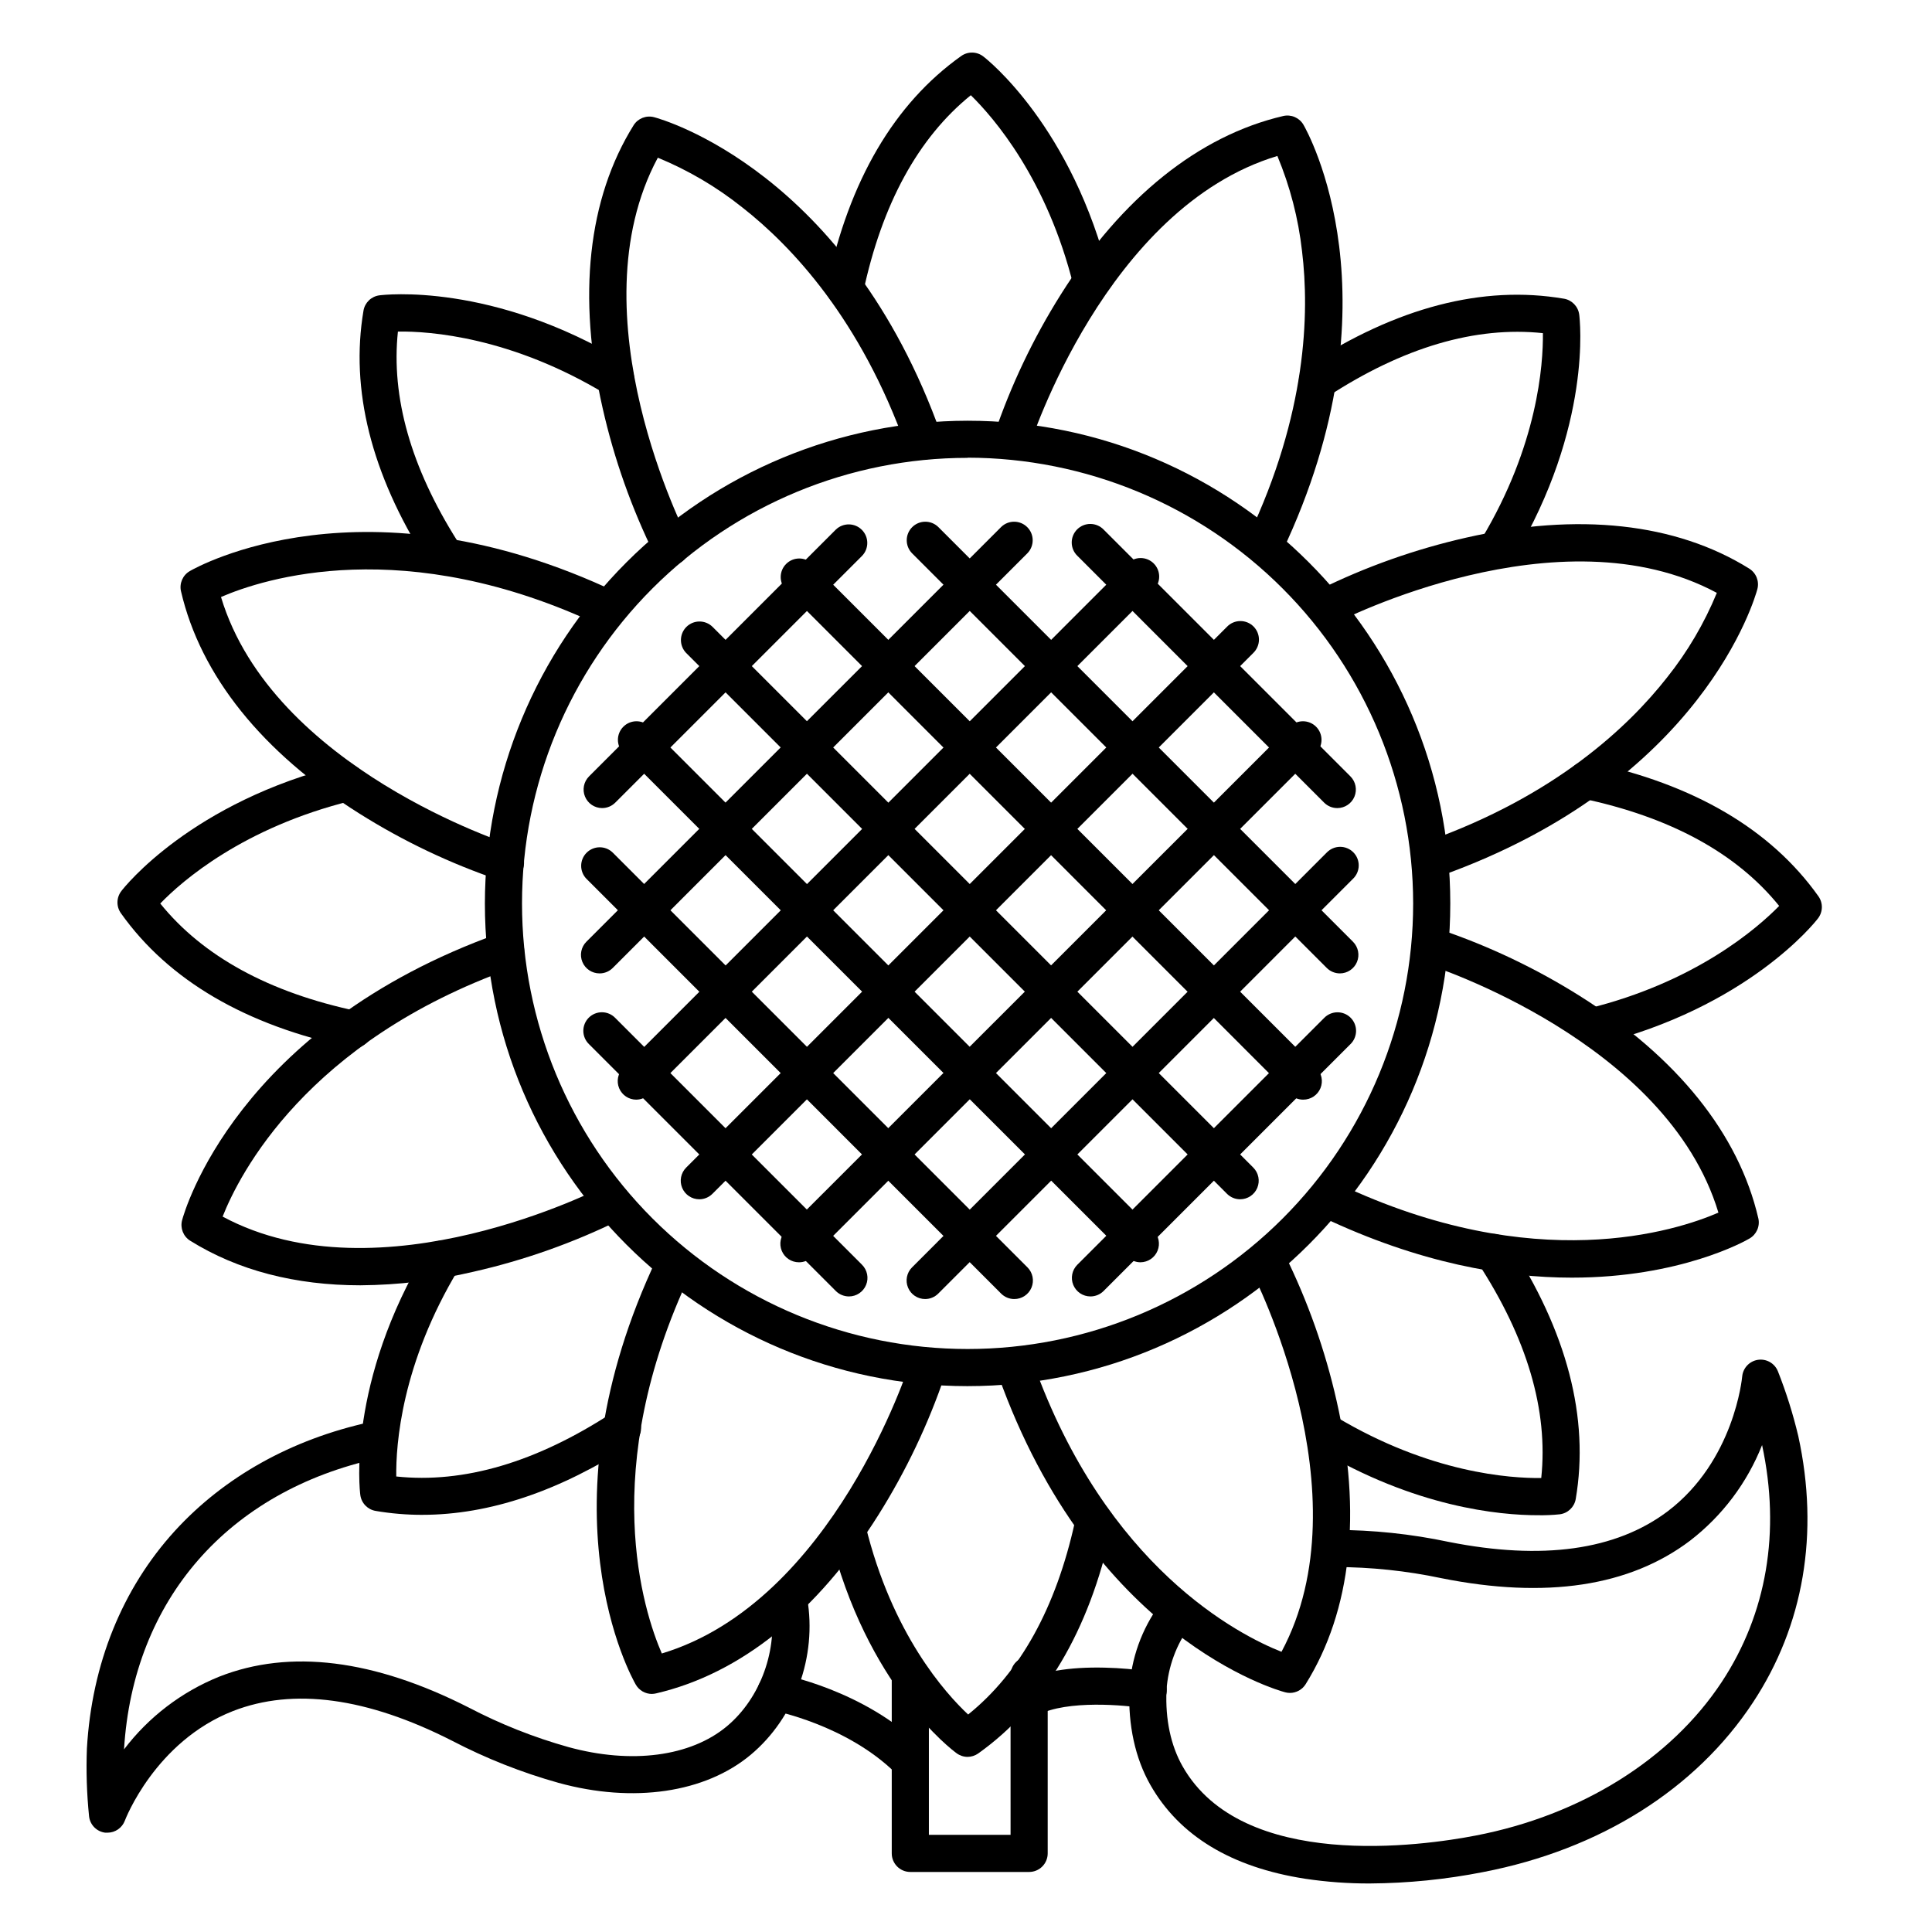
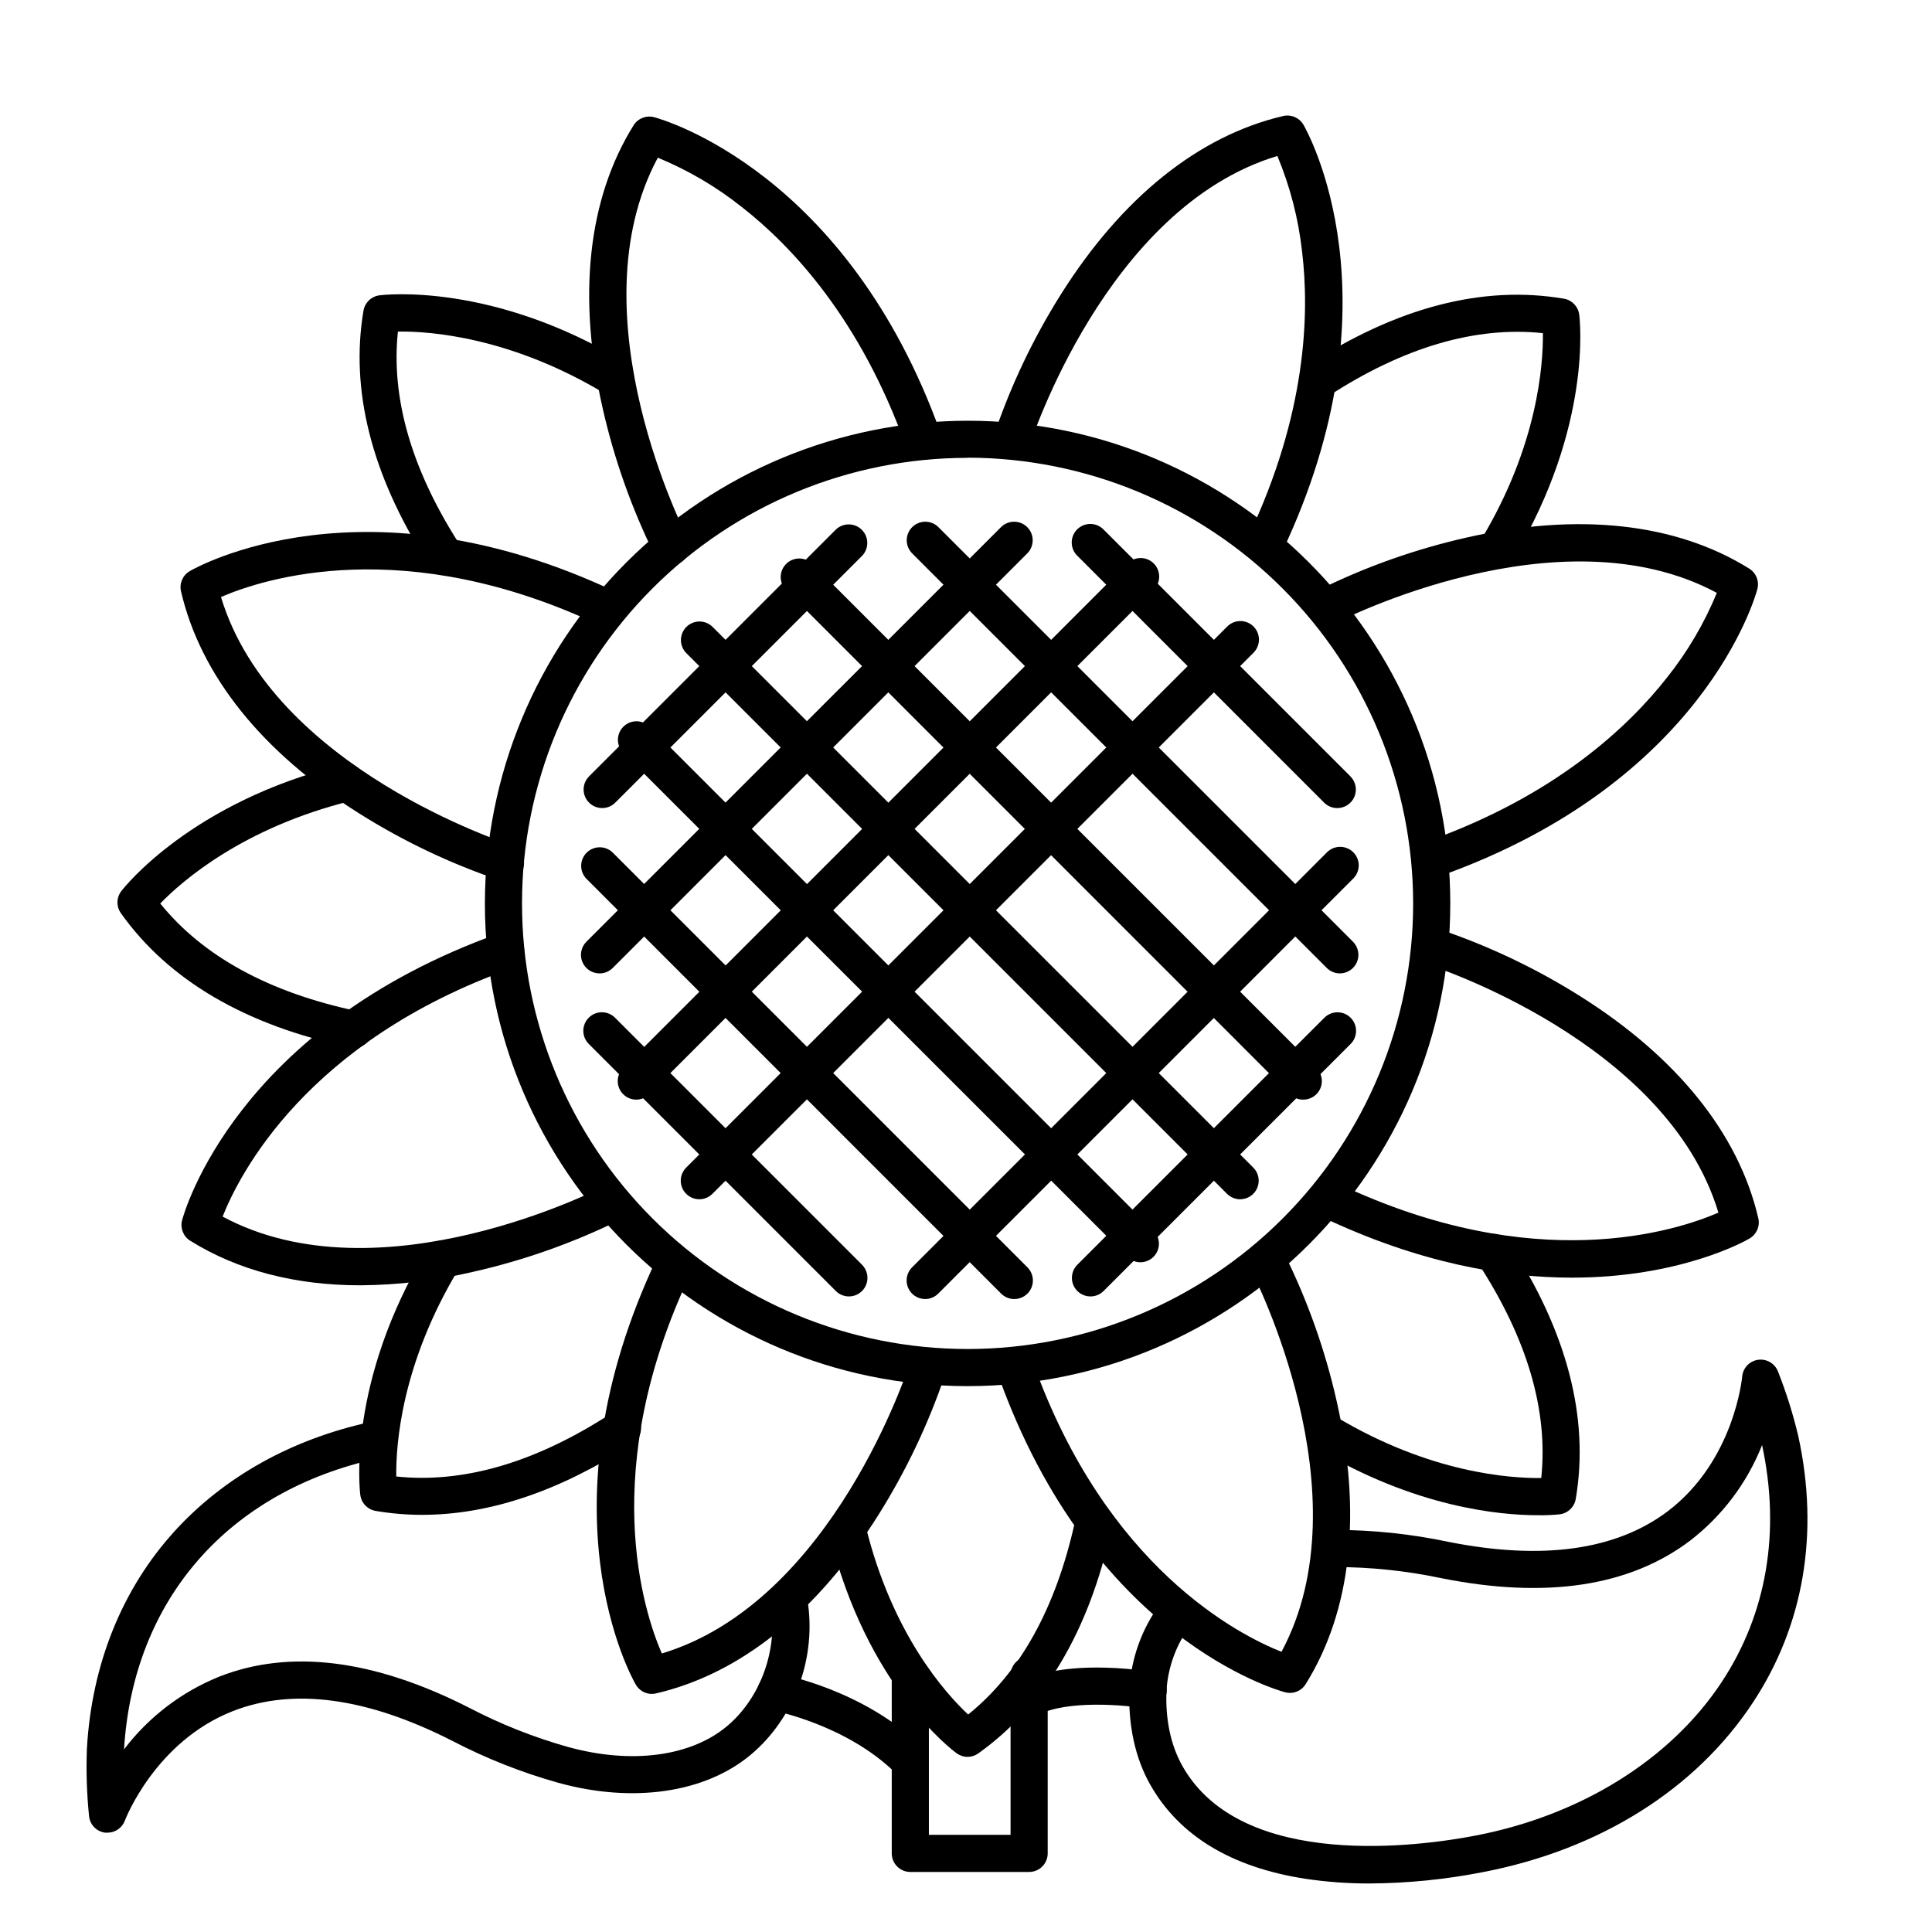
<svg xmlns="http://www.w3.org/2000/svg" fill="#000000" width="800px" height="800px" version="1.1" viewBox="144 144 512 512">
  <g>
    <path d="m400.42 511.34c-70.555 0-127.92-57.398-127.92-127.92 0.047-33.914 13.539-66.422 37.52-90.402s56.488-37.473 90.402-37.52c70.543 0 127.92 57.398 127.92 127.92 0 70.523-57.379 127.92-127.92 127.92zm0-246v-0.004c-31.316 0-61.352 12.441-83.496 34.586s-34.586 52.18-34.586 83.496c0 31.316 12.441 61.352 34.586 83.496 22.145 22.145 52.18 34.586 83.496 34.586s61.352-12.441 83.496-34.586c22.145-22.145 34.586-52.18 34.586-83.496-0.031-31.312-12.48-61.336-34.617-83.48-22.137-22.148-52.152-34.605-83.465-34.648z" />
-     <path d="m367.98 225.42c-0.332-0.004-0.66-0.043-0.984-0.109-1.277-0.266-2.398-1.031-3.113-2.125-0.711-1.09-0.965-2.422-0.695-3.699 5.824-27.621 17.781-48.02 35.543-60.645 1.766-1.254 4.141-1.207 5.852 0.117 0.984 0.738 23.617 18.617 33.457 58.598 0.383 2.512-1.207 4.898-3.672 5.512-2.465 0.613-4.988-0.746-5.832-3.141-7.055-28.535-21.273-44.832-27.258-50.695-13.973 11.305-23.559 28.871-28.535 52.281-0.477 2.258-2.457 3.879-4.762 3.906z" />
    <path d="m400.38 609.59c-1.043-0.012-2.059-0.355-2.894-0.984-0.984-0.699-23.902-17.762-33.703-58.105h0.004c-0.645-2.641 0.977-5.301 3.621-5.941 2.641-0.641 5.301 0.98 5.941 3.621 7.016 28.859 21.254 44.605 27.219 50.184 13.777-11.09 23.281-28.262 28.309-51.117 0.586-2.656 3.211-4.336 5.863-3.75 2.656 0.582 4.336 3.211 3.75 5.863-5.902 26.953-17.789 46.906-35.258 59.324v0.004c-0.836 0.586-1.832 0.902-2.852 0.902z" />
-     <path d="m566 420.98c-2.481-0.012-4.562-1.867-4.859-4.328-0.297-2.461 1.281-4.762 3.688-5.363 28.477-7.016 44.812-21.234 50.668-27.207-11.297-13.984-28.859-23.559-52.27-28.488-2.66-0.559-4.363-3.168-3.805-5.828 0.559-2.66 3.168-4.363 5.832-3.805 27.609 5.824 48.008 17.781 60.633 35.543 1.277 1.773 1.23 4.18-0.117 5.902-0.738 0.984-18.609 23.617-58.586 33.457h-0.004c-0.387 0.082-0.781 0.121-1.18 0.117z" />
    <path d="m237.7 421.65c-0.328-0.008-0.66-0.043-0.98-0.109-27.613-5.797-48.051-17.754-60.664-35.512-1.277-1.777-1.23-4.184 0.117-5.906 0.738-0.984 18.609-23.617 58.578-33.457 1.27-0.32 2.613-0.121 3.738 0.555 1.121 0.676 1.93 1.77 2.242 3.039 0.312 1.273 0.105 2.617-0.574 3.738-0.684 1.117-1.781 1.918-3.055 2.223-28.645 7.078-44.863 21.246-50.629 27.219 11.297 13.984 28.859 23.617 52.281 28.535 2.477 0.504 4.172 2.801 3.914 5.316-0.254 2.516-2.371 4.43-4.898 4.426z" />
    <path d="m261.11 294.86c-1.688 0-3.258-0.859-4.16-2.285-14.574-23.035-20.164-45.324-16.621-66.254 0.359-2.125 2.062-3.769 4.203-4.051 1.199-0.156 29.875-3.562 65.102 17.711 2.34 1.402 3.102 4.438 1.699 6.777-1.398 2.344-4.438 3.106-6.777 1.703-25.094-15.172-46.691-16.727-55.105-16.59-1.84 17.367 3.453 36.004 15.742 55.469h0.004c0.957 1.516 1.012 3.43 0.148 5-0.863 1.57-2.512 2.543-4.301 2.547z" />
    <path d="m551.54 545.55c-10.203 0-32.473-2.106-58.43-17.574-2.336-1.391-3.098-4.41-1.707-6.742 1.391-2.336 4.41-3.102 6.746-1.711 24.855 14.859 46.051 16.266 54.297 16.168 1.898-17.879-3.75-37.066-16.816-57.07-1.484-2.277-0.84-5.328 1.434-6.809 2.277-1.484 5.328-0.844 6.812 1.434 15.41 23.617 21.371 46.523 17.711 68.004v0.004c-0.363 2.129-2.078 3.777-4.223 4.051-1.934 0.199-3.879 0.281-5.824 0.246z" />
    <path d="m540.86 294.22c-1.77-0.004-3.398-0.957-4.269-2.496-0.867-1.539-0.848-3.426 0.059-4.945 14.887-24.844 16.324-46.188 16.234-54.492-17.871-1.891-37.059 3.758-57.07 16.828-2.277 1.48-5.328 0.84-6.812-1.438-1.48-2.277-0.84-5.328 1.438-6.809 23.617-15.41 46.523-21.383 68.004-17.711v-0.004c2.137 0.359 3.789 2.074 4.066 4.223 0.156 1.18 3.523 29.52-17.379 64.48-0.906 1.488-2.527 2.387-4.269 2.363z" />
    <path d="m255.89 545.45c-4.137 0-8.27-0.348-12.348-1.043-2.133-0.363-3.777-2.078-4.055-4.223-0.156-1.199-3.562-29.875 17.711-65.102 1.41-2.324 4.434-3.07 6.762-1.664 2.324 1.41 3.07 4.434 1.664 6.762-15.273 25.238-16.727 46.73-16.609 55.105 17.879 1.898 37.078-3.75 57.121-16.816l-0.004-0.004c1.094-0.77 2.449-1.062 3.762-0.809 1.312 0.25 2.465 1.023 3.195 2.144 0.73 1.117 0.973 2.484 0.676 3.785-0.297 1.305-1.113 2.43-2.258 3.117-19.141 12.445-37.797 18.746-55.617 18.746z" />
    <path d="m321.85 293.73c-1.828 0-3.508-1.016-4.359-2.637-6.102-12.375-10.727-25.422-13.773-38.879-6.742-29.609-3.938-55.566 8.207-75.039 1.148-1.812 3.344-2.672 5.422-2.117 2.086 0.551 51.227 14.355 76.055 84.082h-0.004c0.469 1.238 0.422 2.609-0.137 3.812-0.555 1.199-1.57 2.125-2.816 2.566-1.242 0.445-2.617 0.367-3.805-0.215-1.188-0.578-2.094-1.613-2.512-2.867-12.035-33.781-30.23-53.137-43.383-63.449v0.004c-6.809-5.441-14.355-9.883-22.414-13.199-22.434 41.781 7.578 100.17 7.871 100.77 0.605 1.156 0.727 2.504 0.336 3.75-0.387 1.246-1.258 2.285-2.414 2.891-0.703 0.355-1.484 0.535-2.273 0.523z" />
    <path d="m485.83 592.64c-0.426 0-0.848-0.055-1.258-0.168-2.086-0.551-51.227-14.355-76.055-84.082-0.469-1.238-0.418-2.609 0.137-3.809s1.57-2.125 2.816-2.57c1.246-0.441 2.617-0.363 3.805 0.215s2.094 1.613 2.512 2.867c19.375 54.406 54.652 72.234 65.82 76.652 22.453-41.789-7.566-100.18-7.871-100.78-0.668-1.16-0.832-2.539-0.457-3.824 0.371-1.285 1.254-2.359 2.438-2.981s2.57-0.734 3.84-0.312c1.27 0.422 2.312 1.344 2.887 2.555 6.113 12.367 10.738 25.418 13.777 38.875 6.742 29.609 3.938 55.566-8.207 75.039v0.004c-0.898 1.445-2.481 2.32-4.184 2.32z" />
    <path d="m523.98 376.49c-2.394 0-4.441-1.723-4.852-4.082-0.406-2.359 0.941-4.672 3.195-5.473 33.781-12.023 53.137-30.23 63.449-43.375 5.441-6.82 9.887-14.379 13.207-22.445-41.789-22.445-100.17 7.578-100.78 7.871-2.41 1.262-5.383 0.332-6.644-2.078-1.258-2.406-0.328-5.379 2.078-6.641 12.371-6.106 25.422-10.727 38.879-13.777 29.617-6.742 55.566-3.938 75.051 8.195l-0.004 0.004c1.844 1.145 2.719 3.356 2.156 5.449-0.551 2.078-14.355 51.219-84.094 76.043v0.004c-0.523 0.195-1.082 0.297-1.641 0.305z" />
    <path d="m239.52 484.62c-17.23 0-32.473-3.938-45.105-11.809v0.004c-1.84-1.145-2.715-3.359-2.156-5.453 0.551-2.078 14.355-51.168 84.082-76.043h0.004c2.559-0.914 5.375 0.422 6.285 2.981 0.914 2.559-0.422 5.375-2.981 6.289-54.406 19.363-72.234 54.652-76.652 65.82 41.781 22.445 100.17-7.578 100.77-7.871l-0.004-0.004c2.41-1.262 5.383-0.336 6.648 2.074 1.262 2.406 0.336 5.383-2.07 6.644-12.375 6.106-25.426 10.727-38.879 13.777-9.816 2.312-19.859 3.516-29.945 3.59z" />
    <path d="m277.9 377.52c-0.492-0.004-0.984-0.082-1.457-0.227-13.066-4.418-25.57-10.363-37.242-17.715-25.703-16.176-42.047-36.527-47.23-58.863h-0.004c-0.488-2.106 0.461-4.289 2.332-5.371 1.859-1.082 46.367-26.066 113.23 5.676v0.004c2.227 1.281 3.094 4.059 1.988 6.379-1.105 2.32-3.812 3.398-6.211 2.477-52.152-24.777-89.723-12.438-100.74-7.664 13.668 45.422 76.191 65.484 76.832 65.684v-0.004c2.332 0.715 3.789 3.031 3.422 5.445-0.367 2.41-2.449 4.191-4.887 4.18z" />
    <path d="m560.6 482.59c-17.957 0-40.402-3.809-66.164-16.039-2.227-1.281-3.094-4.062-1.988-6.383 1.105-2.32 3.812-3.398 6.211-2.473 52.152 24.777 89.723 12.438 100.74 7.664-13.668-45.422-76.191-65.484-76.84-65.684h-0.004c-2.594-0.812-4.035-3.578-3.223-6.172 0.816-2.598 3.582-4.039 6.176-3.223 13.066 4.414 25.566 10.359 37.234 17.711 25.711 16.176 42.055 36.527 47.23 58.863h0.004c0.484 2.113-0.473 4.297-2.352 5.371-1.105 0.672-18.363 10.363-47.027 10.363z" />
    <path d="m479.3 293.11c-0.73 0.004-1.449-0.16-2.106-0.473-2.453-1.164-3.5-4.098-2.332-6.551 15.379-32.395 16.207-58.961 14.188-75.543-0.973-8.672-3.176-17.16-6.535-25.211-45.422 13.688-65.477 76.191-65.684 76.84h0.004c-0.816 2.594-3.578 4.035-6.172 3.219-2.59-0.816-4.031-3.578-3.215-6.168 4.418-13.066 10.363-25.562 17.711-37.234 16.168-25.676 36.566-42.027 58.891-47.242 2.109-0.496 4.297 0.445 5.383 2.32 1.074 1.859 26.066 46.375-5.688 113.24-0.816 1.715-2.547 2.809-4.445 2.805z" />
    <path d="m316.76 592.91c-1.754 0-3.379-0.934-4.262-2.453-1.082-1.859-26.066-46.375 5.688-113.24 1.281-2.227 4.062-3.094 6.383-1.988 2.32 1.105 3.398 3.812 2.473 6.211-24.777 52.152-12.438 89.73-7.656 100.75 45.422-13.676 65.477-76.191 65.684-76.84v-0.004c0.816-2.594 3.578-4.031 6.172-3.219 2.59 0.816 4.031 3.578 3.215 6.172-4.418 13.062-10.363 25.562-17.711 37.234-16.176 25.703-36.535 42.047-58.871 47.23-0.367 0.09-0.738 0.137-1.113 0.141z" />
    <path d="m416.73 640.09h-31.488c-2.719 0-4.918-2.203-4.918-4.918v-47.234c0-2.715 2.199-4.918 4.918-4.918s4.922 2.203 4.922 4.918v42.312h21.648l-0.004-42.312c0-2.715 2.203-4.918 4.922-4.918s4.922 2.203 4.922 4.918v47.234c0 1.305-0.52 2.555-1.441 3.477-0.926 0.926-2.176 1.441-3.481 1.441z" />
    <path d="m507.03 643.14c-5.758 0.02-11.512-0.402-17.211-1.262-19.523-3.031-33.309-11.395-40.965-24.867-4.035-7.094-5.902-15.832-5.559-25.27v0.004c0.445-8.195 3.273-16.082 8.141-22.691 1.629-2.133 4.664-2.562 6.824-0.973 2.16 1.59 2.648 4.617 1.098 6.809-3.644 4.961-5.801 10.852-6.223 16.992v0.188c-0.336 7.606 1.141 14.543 4.281 20.055 15.832 27.855 63.527 21.059 77.734 18.301 27.906-5.383 51.641-20.211 65.133-40.688 11.938-18.117 15.625-39.824 10.688-62.781-3.957 10.008-10.547 18.758-19.07 25.328-16.039 12.152-38.227 15.5-65.93 9.949-9.258-1.957-18.695-2.945-28.16-2.953h-0.059c-2.719 0.02-4.938-2.168-4.957-4.883-0.016-2.719 2.172-4.938 4.887-4.957 10.164 0.012 20.297 1.074 30.238 3.18 24.797 4.922 44.281 2.234 57.996-8.078 17.711-13.383 19.758-35.484 19.777-35.711h0.004c0.188-2.269 1.91-4.117 4.164-4.461 2.254-0.34 4.449 0.91 5.301 3.027 2.207 5.586 4.012 11.324 5.402 17.168 5.617 25.73 1.465 50.184-12.016 70.613-15.152 23.008-40.539 38.965-71.477 44.938-9.898 1.949-19.957 2.961-30.043 3.023z" />
    <path d="m172.5 629.68h-0.609c-2.266-0.277-4.043-2.078-4.289-4.348-0.609-5.981-0.801-11.992-0.57-18 1.301-22.406 9.359-42.312 23.293-57.613 13.078-14.328 30.945-24.305 51.68-28.84h-0.004c2.656-0.582 5.281 1.102 5.859 3.754 0.582 2.656-1.098 5.277-3.754 5.859-39.703 8.688-64.816 37.5-67.238 77.105h0.004c6.523-8.578 15.242-15.238 25.238-19.273 18.695-7.359 40.973-4.594 66.156 8.215 8.387 4.387 17.207 7.883 26.32 10.441 16.727 4.606 32.422 2.539 42.047-5.5 8.953-7.477 13.609-20.418 11.59-32.195v-0.004c-0.355-2.625 1.434-5.062 4.043-5.512 2.613-0.445 5.113 1.254 5.652 3.852 2.637 15.359-3.246 31.605-14.965 41.406-12.102 10.117-31.145 12.898-50.934 7.449-9.766-2.734-19.223-6.473-28.215-11.16-22.535-11.465-42.055-14.109-58.055-7.871-20.664 8.09-28.594 28.84-28.664 29.047-0.719 1.91-2.543 3.18-4.586 3.188z" />
    <path d="m416.86 599.01c-2.269 0-4.242-1.551-4.781-3.754-0.535-2.203 0.504-4.492 2.519-5.535 5.285-2.734 12.734-4.004 22.16-3.777 4.109 0.09 8.207 0.453 12.27 1.082 1.305 0.199 2.473 0.91 3.246 1.98 0.773 1.066 1.086 2.402 0.867 3.699-0.219 1.301-0.953 2.461-2.031 3.215-1.082 0.758-2.418 1.047-3.715 0.809-5.234-0.875-20.516-2.273-28.281 1.73-0.695 0.363-1.469 0.551-2.254 0.551z" />
    <path d="m384.75 615.25c-1.289 0-2.523-0.508-3.445-1.406-13.047-12.793-32.254-16.5-32.473-16.543h0.004c-1.309-0.211-2.481-0.938-3.242-2.023-0.766-1.082-1.059-2.426-0.82-3.731 0.242-1.305 1-2.453 2.102-3.191 1.102-0.738 2.453-1 3.75-0.727 0.906 0.168 22.387 4.289 37.551 19.188 1.426 1.398 1.863 3.523 1.109 5.371-0.758 1.852-2.555 3.062-4.555 3.062z" />
    <path d="m472.65 461.82c-1.305 0-2.551-0.52-3.473-1.438l-143.34-143.34c-1.867-1.93-1.84-5 0.059-6.898 1.898-1.895 4.965-1.922 6.898-0.059l143.34 143.34c1.406 1.41 1.824 3.523 1.062 5.359-0.762 1.836-2.555 3.035-4.543 3.035z" />
    <path d="m489.35 435.42c-1.305 0-2.555-0.516-3.477-1.438l-133.6-133.64c-1.863-1.93-1.836-5 0.062-6.894 1.895-1.898 4.965-1.926 6.894-0.062l133.6 133.6c1.434 1.406 1.871 3.539 1.105 5.394-0.766 1.852-2.582 3.055-4.586 3.039z" />
    <path d="m499.09 401.96c-1.301 0-2.551-0.516-3.473-1.434l-109.94-109.93c-1.863-1.93-1.84-4.996 0.059-6.894 1.898-1.898 4.969-1.926 6.898-0.062l109.94 109.95c1.391 1.41 1.801 3.516 1.039 5.344s-2.543 3.019-4.523 3.027z" />
    <path d="m498.4 358.15c-1.305 0.004-2.559-0.516-3.484-1.438l-65.395-65.406c-0.949-0.914-1.492-2.176-1.504-3.496-0.012-1.32 0.508-2.586 1.441-3.519 0.934-0.934 2.203-1.453 3.523-1.441 1.32 0.012 2.578 0.551 3.496 1.5l65.406 65.406c1.402 1.41 1.82 3.519 1.062 5.356-0.762 1.836-2.551 3.035-4.535 3.039z" />
    <path d="m446.25 478.52c-1.301 0-2.551-0.52-3.473-1.438l-133.64-133.6c-1.867-1.93-1.84-5 0.059-6.898 1.898-1.898 4.965-1.926 6.898-0.059l133.6 133.6c1.398 1.402 1.82 3.508 1.066 5.34-0.75 1.836-2.531 3.035-4.512 3.055z" />
    <path d="m412.79 488.26c-1.301 0-2.551-0.516-3.473-1.434l-109.92-109.95c-1.863-1.93-1.84-4.996 0.059-6.894 1.898-1.898 4.969-1.926 6.898-0.062l109.94 109.95c1.406 1.41 1.824 3.527 1.059 5.367-0.77 1.84-2.57 3.031-4.562 3.023z" />
    <path d="m368.97 487.57c-1.305-0.004-2.555-0.523-3.473-1.445l-65.406-65.406c-0.949-0.918-1.492-2.176-1.504-3.496-0.012-1.32 0.508-2.59 1.441-3.523s2.203-1.453 3.523-1.441c1.32 0.012 2.578 0.555 3.496 1.504l65.395 65.406c1.41 1.406 1.836 3.527 1.07 5.367-0.762 1.84-2.559 3.039-4.551 3.035z" />
    <path d="m329.32 461.82c-1.988 0-3.781-1.199-4.543-3.035-0.762-1.836-0.344-3.949 1.062-5.359l143.34-143.34c0.914-0.949 2.176-1.488 3.496-1.5 1.316-0.012 2.586 0.508 3.519 1.438 0.934 0.934 1.453 2.203 1.441 3.523-0.012 1.32-0.555 2.578-1.504 3.496l-143.34 143.34c-0.926 0.918-2.172 1.438-3.477 1.438z" />
-     <path d="m355.72 478.52c-1.988 0-3.781-1.199-4.543-3.035-0.762-1.836-0.344-3.953 1.059-5.359l133.64-133.6c1.934-1.867 5-1.84 6.898 0.059 1.898 1.898 1.926 4.969 0.059 6.898l-133.6 133.6c-0.93 0.93-2.195 1.445-3.512 1.438z" />
    <path d="m389.18 488.26c-1.988 0-3.781-1.195-4.543-3.031-0.766-1.836-0.344-3.953 1.059-5.359l109.92-109.95c0.918-0.949 2.176-1.488 3.496-1.5s2.59 0.508 3.523 1.441c0.934 0.934 1.453 2.203 1.441 3.519-0.012 1.32-0.555 2.582-1.504 3.496l-109.94 109.95c-0.918 0.914-2.16 1.43-3.453 1.434z" />
    <path d="m432.99 487.57c-1.992 0.004-3.789-1.195-4.555-3.035-0.762-1.84-0.34-3.961 1.07-5.367l65.406-65.398c0.918-0.949 2.18-1.488 3.496-1.5 1.32-0.012 2.59 0.508 3.523 1.441s1.453 2.199 1.441 3.519-0.555 2.582-1.504 3.496l-65.406 65.406c-0.922 0.922-2.172 1.438-3.473 1.438z" />
    <path d="m312.62 435.42c-1.988 0-3.777-1.195-4.543-3.035-0.762-1.836-0.344-3.949 1.062-5.359l133.6-133.64c0.918-0.949 2.176-1.488 3.496-1.5 1.32-0.012 2.59 0.508 3.519 1.441 0.934 0.934 1.453 2.199 1.441 3.519-0.012 1.32-0.551 2.582-1.5 3.496l-133.6 133.6c-0.918 0.934-2.168 1.465-3.477 1.477z" />
    <path d="m302.88 401.96c-1.988 0-3.781-1.195-4.543-3.031-0.766-1.836-0.344-3.953 1.059-5.359l109.94-109.93c1.93-1.863 5-1.836 6.898 0.062 1.898 1.898 1.922 4.965 0.059 6.894l-109.94 109.95c-0.926 0.91-2.176 1.422-3.473 1.414z" />
    <path d="m303.57 358.15c-1.988-0.004-3.777-1.203-4.535-3.039-0.762-1.836-0.34-3.945 1.062-5.356l65.406-65.406c1.93-1.863 5-1.836 6.894 0.062 1.898 1.895 1.926 4.965 0.062 6.894l-65.406 65.398c-0.926 0.926-2.176 1.445-3.484 1.445z" />
  </g>
</svg>